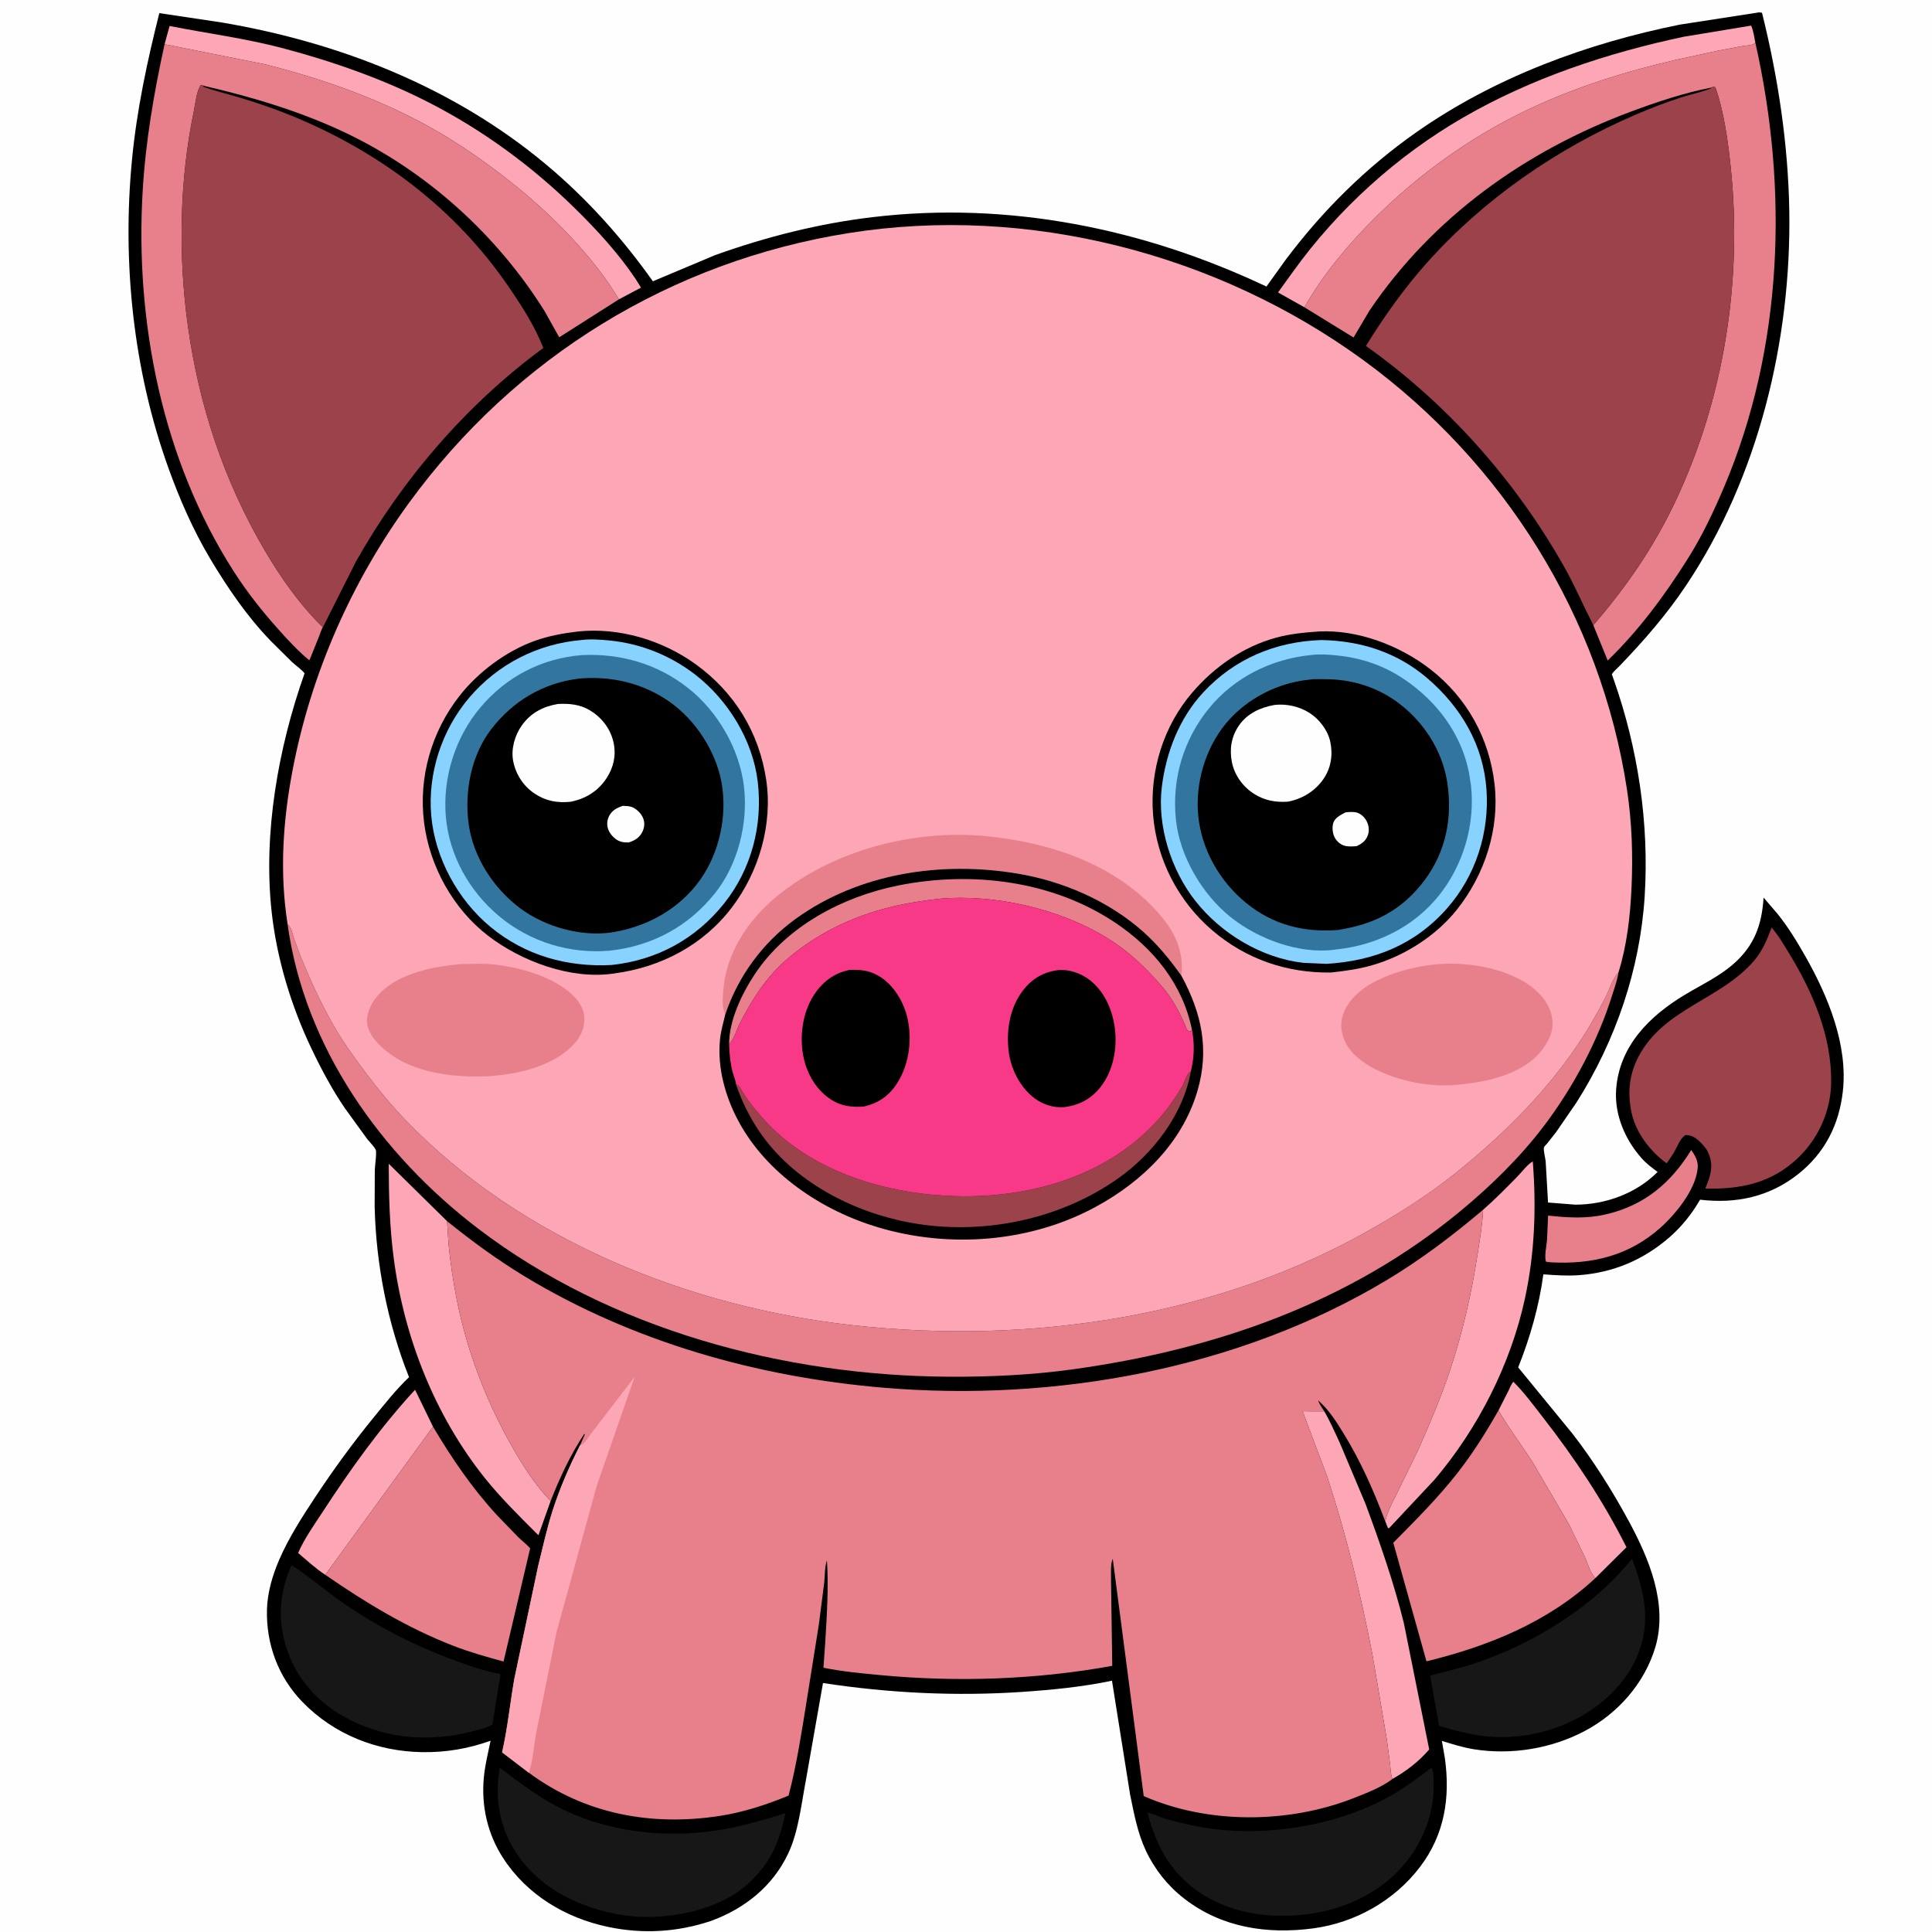
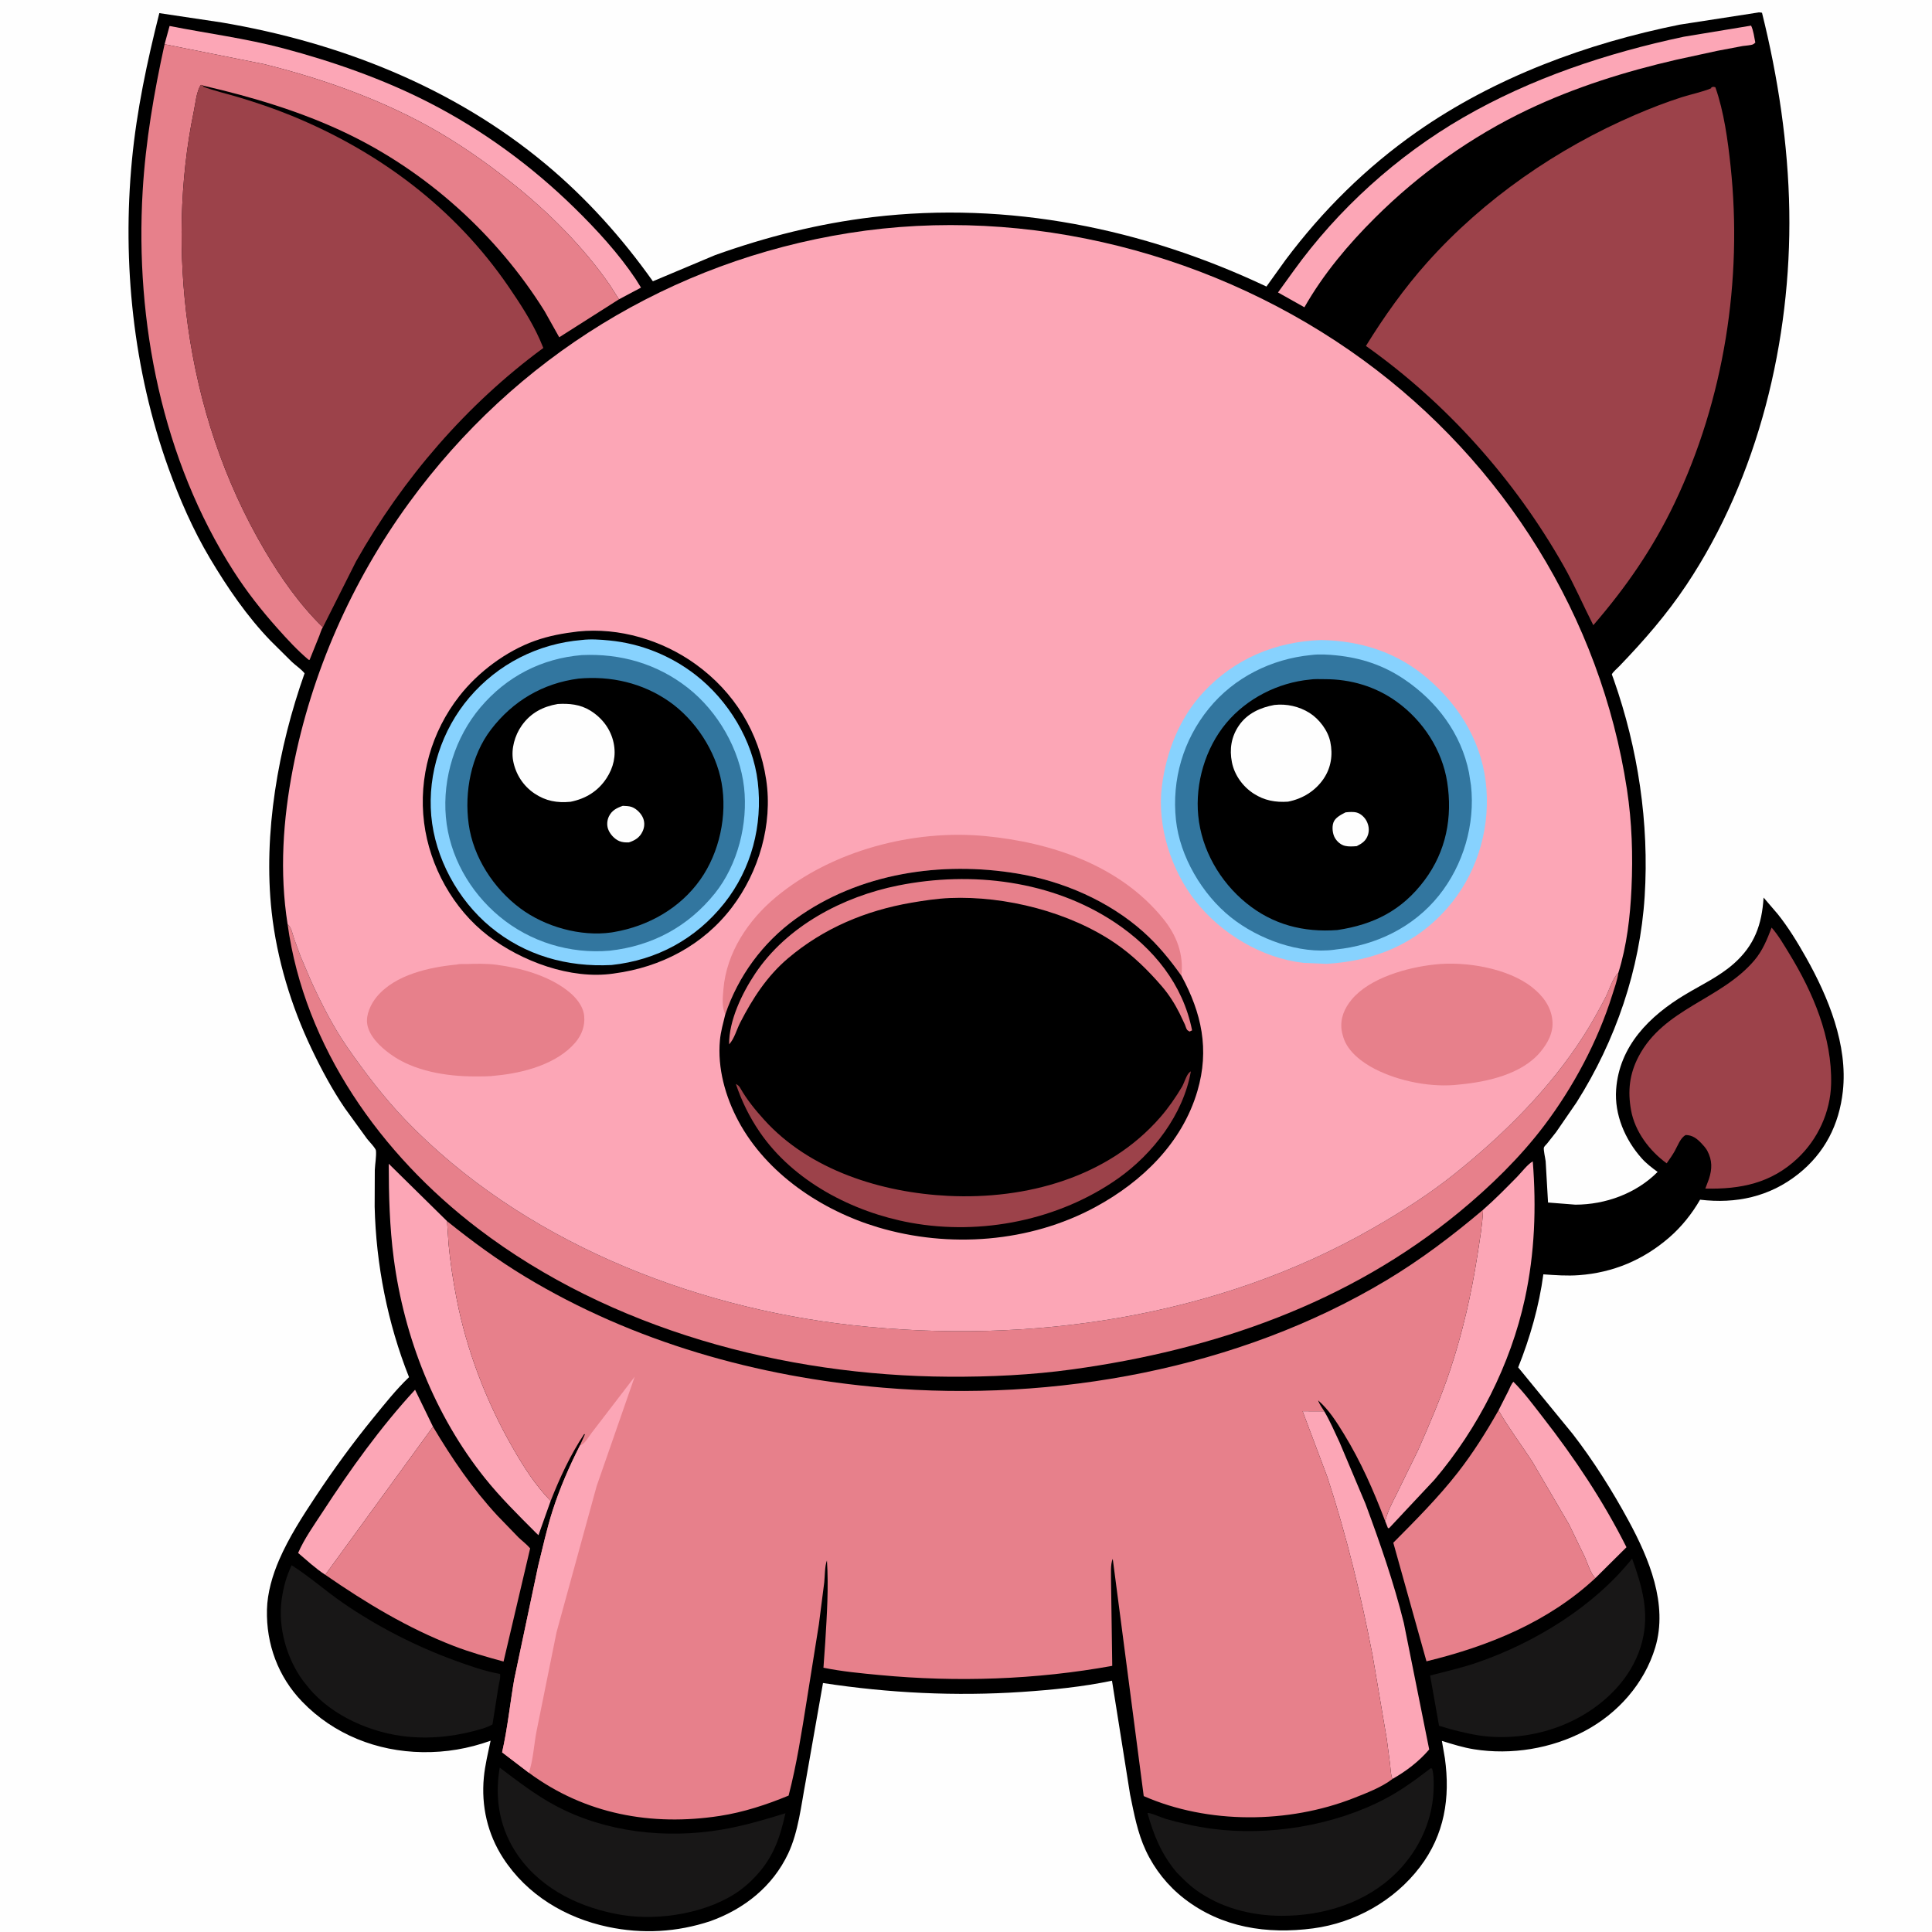
<svg xmlns="http://www.w3.org/2000/svg" version="1.1" style="display: block;" viewBox="0 0 2048 2048" width="1024" height="1024">
  <path transform="translate(0,0)" fill="rgb(254,254,254)" d="M -0 -0 L 2048 0 L 2048 2048 L -0 2048 L -0 -0 z" />
  <path transform="translate(0,0)" fill="rgb(0,0,0)" d="M 1862.89 13.39 C 1864.76 12.953 1865.93 13.117 1867.79 13.5 C 1884.8 81.698 1895.57 153.166 1896.72 223.498 C 1898.95 360.294 1864.08 505.539 1787.74 619.962 C 1766.65 651.573 1742.76 678.945 1716.5 706.249 C 1714.65 708.178 1709.54 712.574 1708.61 714.87 C 1708.6 714.907 1710.51 720.056 1710.61 720.33 C 1736.37 793.554 1748.31 872.619 1743.42 950.127 C 1738.54 1027.53 1712.67 1103.12 1671.21 1168.59 L 1649.54 1200.09 L 1640.16 1211.99 C 1639.25 1213.11 1637.04 1215.15 1636.63 1216.32 C 1635.88 1218.44 1638.17 1228.19 1638.46 1230.99 L 1640.99 1274.72 L 1669.97 1277 C 1701.97 1276.95 1734.43 1265.13 1757.15 1242.29 C 1751.09 1237.86 1745.23 1233.44 1740.22 1227.81 C 1722.64 1208.06 1711.25 1181.61 1713.17 1154.88 C 1716.48 1108.76 1748.54 1076.96 1786.29 1054.32 C 1803.81 1043.81 1822.48 1035.16 1837.92 1021.5 C 1859.87 1002.08 1867.63 980.174 1869.48 951.468 L 1884.4 968.881 C 1895.78 983.072 1905.51 999.094 1914.44 1014.92 C 1938.03 1056.76 1958.94 1107.7 1953.5 1156.76 C 1949.57 1192.23 1934.34 1222.24 1906.13 1244.61 C 1875.76 1268.69 1840.18 1276.28 1802.15 1271.72 C 1793.54 1286.67 1782.43 1300.57 1769.37 1311.86 C 1741.91 1335.62 1710.09 1349.02 1673.83 1351.73 C 1661.27 1352.68 1648.55 1351.74 1636.01 1350.85 C 1631.58 1384.31 1621.86 1418.2 1609.34 1449.49 L 1667.23 1520.18 C 1689.18 1548.57 1709.2 1580.42 1726.31 1611.96 C 1747.97 1651.89 1768.41 1700.55 1754.63 1746.38 C 1743.15 1784.56 1714.92 1816.39 1679.88 1834.94 C 1644.54 1853.65 1602.08 1860.59 1562.59 1854.32 C 1550.94 1852.47 1539.7 1848.9 1528.46 1845.43 L 1531.64 1863.86 C 1537.5 1905.78 1531.22 1944.97 1505.18 1979.15 C 1477.98 2014.86 1436.31 2038.29 1391.94 2044.17 C 1343.13 2050.64 1294.98 2043.35 1255.35 2012.64 C 1237.95 1999.16 1223.91 1981.58 1214.6 1961.63 C 1205.7 1942.58 1202.16 1922.54 1197.92 1902.15 L 1178.75 1781.61 C 1147.4 1788.2 1115.41 1791.33 1083.5 1793.49 C 1013.15 1798.25 942.076 1794.75 872.41 1784.07 L 853.932 1889.03 C 849.257 1913.71 846.314 1941.87 835.535 1964.76 C 819.054 1999.74 789.066 2023.48 753.244 2036.42 C 717.666 2048.24 681.091 2050.33 644.427 2042.57 C 599.432 2033.04 558.528 2008.64 533.237 1969.47 C 516.731 1943.91 510.049 1914.4 512.894 1884.18 C 514.116 1871.19 517.372 1858.01 520.051 1845.24 C 496.506 1853.66 472.677 1857.74 447.693 1857.35 C 399.601 1856.6 353.847 1838.62 320.254 1803.78 C 294.821 1777.4 282.114 1742.83 282.98 1706.36 C 283.406 1688.41 288.837 1669.85 295.935 1653.47 C 306.127 1629.96 320.413 1607.74 334.545 1586.42 C 353.733 1557.47 374.115 1529.48 396.086 1502.58 C 408.018 1487.97 419.912 1472.9 433.59 1459.87 C 410.929 1403.02 398.55 1340.23 397.15 1279 L 397.302 1240.36 C 397.581 1233.8 399.033 1226.22 398.555 1219.76 C 398.37 1217.27 391.188 1209.85 389.214 1207.36 L 365.555 1174.72 C 352.096 1154.96 340.531 1133.32 330.242 1111.73 C 308.731 1066.62 293.487 1016.61 287.987 966.871 C 278.757 883.391 294.99 792.433 322.853 713.753 C 319.396 709.341 313.679 705.638 309.5 701.729 L 286.979 679.409 C 261.941 653.53 241.034 622.855 222.655 592.002 C 204.691 561.844 190.314 528.913 178.459 495.916 C 141.326 392.57 129.388 278.78 139.886 169.612 C 144.981 116.619 155.911 65.449 168.896 13.917 L 234.911 23.799 C 359.764 44.93 480.359 92.259 578.268 173.86 C 621.756 210.105 659.386 252.085 692.082 298.177 L 758.068 270.425 C 812.348 251.031 867.692 237 925.001 230.179 C 1068.91 213.049 1212.28 242.155 1342.48 303.756 L 1362.78 275.484 C 1402 223.158 1448.19 177.418 1501.82 139.869 C 1584.62 81.903 1682.03 45.988 1780.66 26.109 L 1862.89 13.39 z" />
-   <path transform="translate(0,0)" fill="rgb(231,128,139)" d="M 1792.79 1219.06 C 1796.84 1224.95 1800.29 1230.56 1799.65 1238 C 1797.71 1260.76 1776.58 1286.7 1760.27 1301.29 C 1726.88 1331.14 1687.54 1340.58 1643.75 1338.09 L 1638.95 1337.5 C 1636.72 1333.24 1639.44 1319.87 1639.92 1314.58 L 1641.03 1288.58 C 1662.26 1290.77 1681.27 1292.17 1702.4 1287.25 C 1743.08 1277.8 1771.17 1254.11 1792.79 1219.06 z" />
  <path transform="translate(0,0)" fill="rgb(252,166,182)" d="M 344.806 1669.35 C 334.69 1662.86 325.198 1653.99 316.018 1646.21 C 322.508 1631.18 333.005 1616.51 341.938 1602.8 C 371.516 1557.39 403.233 1513.11 439.987 1473.2 L 458.998 1512.36 L 344.806 1669.35 z" />
  <path transform="translate(0,0)" fill="rgb(252,166,182)" d="M 1588.46 1495.08 L 1598.92 1474.5 C 1600.46 1471.41 1601.9 1467.22 1604.27 1464.74 C 1615.68 1476.16 1625.37 1489.38 1635.29 1502.11 C 1669.12 1545.53 1699.39 1590.88 1724.13 1640.13 L 1691.24 1672.78 C 1686.49 1669.24 1682.71 1656.5 1680.11 1650.76 L 1663.22 1615.9 L 1623.98 1548.88 C 1612.26 1530.97 1599.19 1513.59 1588.46 1495.08 z" />
  <path transform="translate(0,0)" fill="rgb(252,166,182)" d="M 174.468 46.885 L 179.764 27.542 C 220.151 35.512 260.282 40.641 300.266 51.227 C 352.552 65.07 405.654 83.661 453.898 108.275 C 511.148 137.483 563.48 175.766 609.333 220.733 C 632.578 243.529 655.691 268.684 673.841 295.797 L 679.498 304.879 L 656.135 317.283 L 646.344 301.969 C 618.359 261.654 581.575 224.924 543.273 194.377 C 515.009 171.836 484.652 150.613 452.937 133.22 C 399.042 103.665 338.739 82.472 279.119 67.79 L 174.468 46.885 z" />
  <path transform="translate(0,0)" fill="rgb(252,166,182)" d="M 1403.75 1496.01 C 1409.97 1506.61 1414.87 1517.95 1420.06 1529.07 L 1447.46 1594.04 C 1462.9 1635.74 1477.36 1677.1 1488.1 1720.32 L 1515.01 1854.49 C 1504.21 1867.21 1490.54 1877.56 1476.05 1885.79 C 1474.12 1881.19 1474.15 1875.42 1473.57 1870.5 L 1470.04 1843.44 L 1455.03 1755 C 1442.74 1691.15 1427.27 1627.3 1406.97 1565.5 L 1380.84 1495.99 L 1403.75 1496.01 z" />
  <path transform="translate(0,0)" fill="rgb(252,166,182)" d="M 1382.73 325.725 L 1354.74 310.01 L 1371.18 287.251 C 1418.31 221.781 1480.99 165.083 1550.82 124.71 C 1623.22 82.849 1703.29 56.288 1784.83 38.948 L 1856.23 27.157 C 1858.77 32.448 1859.53 39.39 1860.71 45.153 C 1859.97 45.738 1859.34 46.489 1858.5 46.909 C 1856.06 48.127 1850.21 48.288 1847.36 48.788 L 1820.47 53.872 L 1776.75 63.376 C 1723.05 75.77 1669.88 92.363 1619.99 116.044 C 1559.95 144.547 1504.73 183.937 1457.66 230.797 C 1428.96 259.371 1402.81 290.487 1382.73 325.725 z" />
  <path transform="translate(0,0)" fill="rgb(252,166,182)" d="M 1572.12 1282.42 C 1584.75 1271.43 1596.45 1259.41 1608.2 1247.5 C 1612.74 1242.9 1619.31 1234.12 1624.81 1231.11 C 1628.67 1279.98 1626.89 1328.52 1616.47 1376.57 C 1601.36 1446.25 1566.68 1514.36 1520.49 1568.69 L 1472.5 1619.91 L 1471.28 1619.85 L 1468.17 1611.97 L 1468.69 1611.52 C 1471.19 1601.43 1476.19 1592.22 1480.84 1583 L 1503.36 1536.95 C 1515.62 1509.12 1527.67 1480.96 1537.27 1452.09 C 1550.36 1412.72 1559.83 1371.34 1566.15 1330.35 C 1568.61 1314.41 1571.43 1298.55 1572.12 1282.42 z" />
  <path transform="translate(0,0)" fill="rgb(252,166,182)" d="M 583.707 1591.07 L 570.789 1627.38 L 568.061 1624.78 C 549.447 1606.12 530.421 1587.39 513.945 1566.78 C 460.906 1500.45 428.409 1417.78 417.388 1333.99 C 412.985 1300.53 412.127 1267.35 412.076 1233.63 L 473.895 1294.47 L 475.537 1319.05 C 477.293 1338.12 480.264 1357.34 483.911 1376.14 C 494.69 1431.68 515.491 1485.85 543.621 1534.88 C 555.334 1555.3 567.269 1574.15 583.707 1591.07 z" />
  <path transform="translate(0,0)" fill="rgb(24,23,23)" d="M 1730.1 1652.19 C 1740.54 1680.98 1748.6 1708.78 1740.91 1739.52 C 1732.38 1773.66 1707.75 1800.66 1677.83 1818.23 C 1648.1 1835.7 1612.23 1843.66 1577.87 1840.83 C 1564.39 1839.71 1551.26 1836.54 1538.22 1833.16 L 1525.44 1829.41 L 1515.98 1776.11 C 1532.89 1771.78 1549.99 1767.86 1566.5 1762.15 C 1627.41 1741.07 1689.54 1702.94 1730.1 1652.19 z" />
  <path transform="translate(0,0)" fill="rgb(24,23,23)" d="M 309.103 1659.22 C 327.751 1670.92 344.82 1686.2 363.052 1698.8 C 399.838 1724.2 440.702 1745.1 482.687 1760.39 C 498.055 1765.99 513.896 1771.57 530.031 1774.47 C 530.878 1777.87 528.969 1784.31 528.387 1787.9 L 522.055 1827.94 C 519.15 1829.78 515.819 1830.86 512.622 1832.07 C 486.545 1840.07 460.04 1843.54 432.763 1841.02 C 394.561 1837.49 352.064 1819.26 327.31 1789.24 L 321.5 1782.03 C 303.843 1758.25 294.364 1724.74 298.62 1695.26 C 300.513 1682.15 303.526 1671.23 309.103 1659.22 z" />
  <path transform="translate(0,0)" fill="rgb(24,23,23)" d="M 1516.49 1874.5 L 1518.01 1874.69 C 1519.79 1880.18 1519.77 1886.77 1519.78 1892.5 C 1519.84 1927.46 1505.14 1960.2 1480.6 1984.84 C 1448.47 2017.09 1402.93 2031 1358.24 2030.84 C 1325.94 2030.73 1293.43 2022.24 1267.17 2003 C 1259.81 1997.6 1253.53 1991.16 1247.16 1984.66 C 1231.08 1965.37 1223.05 1945.64 1216.37 1921.87 C 1219 1921.19 1231.91 1926.99 1235.43 1928 C 1251.41 1932.57 1268.08 1936.35 1284.56 1938.54 C 1344.97 1946.57 1414.03 1935.32 1468.14 1906.9 C 1485.52 1897.77 1500.96 1886.39 1516.49 1874.5 z" />
  <path transform="translate(0,0)" fill="rgb(24,23,23)" d="M 529.719 1873.77 C 549.201 1888.35 567.677 1902.85 589.269 1914.32 C 642.291 1942.47 706.036 1949.35 764.744 1939.53 C 787.711 1935.68 810.358 1928.97 832.592 1922.12 C 827.398 1945.56 821.017 1965.47 805.269 1984.15 C 798.996 1991.54 792.451 1997.9 784.593 2003.66 C 751.601 2027.82 699.16 2036.45 659.406 2029.97 C 616.898 2023.05 575.338 2003.76 549.758 1967.83 C 529.835 1939.84 523.971 1907.35 529.719 1873.77 z" />
  <path transform="translate(0,0)" fill="rgb(231,128,139)" d="M 458.998 1512.36 C 479.101 1546.14 500.447 1577.57 527.172 1606.52 L 549.5 1629.6 C 553.54 1633.53 558.419 1637.05 561.977 1641.35 L 533.784 1761.29 C 516.087 1756.47 498.209 1751.44 481.085 1744.82 C 432.171 1725.92 387.824 1699.1 344.806 1669.35 L 458.998 1512.36 z" />
  <path transform="translate(0,0)" fill="rgb(231,128,139)" d="M 1691.24 1672.78 C 1641.13 1719.46 1577.69 1745.11 1512.12 1761.07 L 1476.95 1635.36 C 1500.34 1611.83 1524.88 1587.16 1545.28 1561.02 C 1561.54 1540.18 1575.43 1518.05 1588.46 1495.08 C 1599.19 1513.59 1612.26 1530.97 1623.98 1548.88 L 1663.22 1615.9 L 1680.11 1650.76 C 1682.71 1656.5 1686.49 1669.24 1691.24 1672.78 z" />
  <path transform="translate(0,0)" fill="rgb(156,66,74)" d="M 1878 983.298 C 1885.25 991.601 1890.83 1001.29 1896.56 1010.66 C 1921.93 1052.12 1942.3 1099.79 1941.05 1149.15 C 1940.3 1178.78 1927.08 1207.52 1905.56 1227.82 C 1877.49 1254.31 1844.98 1260.82 1807.72 1259.94 L 1811.55 1249.78 C 1815 1239.12 1815.16 1230.13 1809.89 1220.06 L 1809.36 1219.07 C 1807.69 1216.44 1805.7 1214.19 1803.56 1211.94 C 1798.76 1206.86 1794.14 1203.35 1787 1203.14 C 1781.39 1205.93 1778.41 1214.6 1775.41 1219.94 C 1772.84 1224.53 1769.75 1228.84 1766.75 1233.16 C 1748.49 1219.95 1733.04 1199.42 1728.98 1176.87 C 1725.31 1156.5 1727.29 1138.45 1736.95 1120 C 1763.77 1068.77 1823.99 1059.95 1859.6 1018.13 C 1868.46 1007.72 1873.15 995.903 1878 983.298 z" />
-   <path transform="translate(0,0)" fill="rgb(231,128,139)" d="M 1860.71 45.153 C 1895.83 200.227 1890.27 368.346 1827.76 515.858 C 1816.64 542.083 1804.47 567.921 1789.27 592.051 C 1764.67 631.113 1737.48 667.958 1704.22 700.185 L 1688.98 662.722 C 1723.75 622.423 1752.19 581.366 1775.19 533.159 C 1827.6 423.293 1847.36 296.927 1834.51 176.227 C 1831.63 149.123 1827.47 118.244 1818.36 92.5 C 1815.98 91.837 1816.06 91.814 1813.83 92.882 C 1785.2 98.435 1756.24 108.118 1728.92 118.287 C 1617.22 159.862 1518.67 230.053 1451.54 329.528 L 1434.81 357.759 L 1382.73 325.725 C 1402.81 290.487 1428.96 259.371 1457.66 230.797 C 1504.73 183.937 1559.95 144.547 1619.99 116.044 C 1669.88 92.363 1723.05 75.77 1776.75 63.376 L 1820.47 53.872 L 1847.36 48.788 C 1850.21 48.288 1856.06 48.127 1858.5 46.909 C 1859.34 46.489 1859.97 45.738 1860.71 45.153 z" />
  <path transform="translate(0,0)" fill="rgb(231,128,139)" d="M 174.468 46.885 L 279.119 67.79 C 338.739 82.472 399.042 103.665 452.937 133.22 C 484.652 150.613 515.009 171.836 543.273 194.377 C 581.575 224.924 618.359 261.654 646.344 301.969 L 656.135 317.283 L 592.808 357.531 L 577.194 329.696 C 526.8 248.981 452.181 181.594 366.221 140.734 C 318.478 118.04 267.443 102.82 216.042 90.948 L 213 89.964 C 208.379 96.082 207.039 110.413 205.436 118.099 C 190.2 191.147 188.871 270.937 199.074 344.751 C 210.729 429.063 237.272 509.744 280.5 583.2 C 297.604 612.265 317.968 641.422 342.291 664.933 C 340.693 666.978 339.576 671.31 338.512 673.887 L 328.181 699.521 L 327.105 699.386 C 315.258 689.422 304.719 677.93 294.422 666.397 C 277.213 647.123 261.525 627.178 247.587 605.406 C 172.094 487.476 143.028 341.247 151.229 202.509 C 154.335 149.944 163.19 98.249 174.468 46.885 z" />
  <path transform="translate(0,0)" fill="rgb(231,128,139)" d="M 304.85 979.62 L 306.143 980.981 C 309.189 984.417 310.283 990.705 311.747 995.018 L 318.676 1013.89 L 329.816 1040.06 C 340.713 1063.86 353.042 1088.29 367.968 1109.84 C 386.525 1136.63 407.308 1163.88 429.912 1187.35 C 552.242 1314.34 730.486 1385.56 903.654 1404.77 C 1091.19 1425.57 1290.29 1396.66 1455.26 1301.96 C 1485.78 1284.44 1514.73 1266.1 1542.25 1244.06 C 1594.28 1202.4 1642.57 1154.44 1678.67 1098.04 C 1687.02 1085 1694.44 1071.39 1701.67 1057.71 C 1705.79 1049.91 1709.19 1036.99 1715.54 1031.19 C 1714.48 1038.98 1711.43 1047.16 1709.08 1054.67 C 1693.75 1103.67 1667.79 1152.3 1636.89 1193.19 C 1611.42 1226.89 1579.6 1257.87 1547.08 1284.65 C 1429.32 1381.62 1286.81 1430.89 1137.12 1451.56 C 1093.74 1457.56 1049.54 1459.63 1005.78 1459.38 C 831.028 1458.4 647.382 1409.47 506.908 1302.44 C 404.063 1224.07 322.688 1109.97 304.85 979.62 z" />
  <path transform="translate(0,0)" fill="rgb(156,66,74)" d="M 1813.83 92.882 C 1816.06 91.814 1815.98 91.837 1818.36 92.5 C 1827.47 118.244 1831.63 149.123 1834.51 176.227 C 1847.36 296.927 1827.6 423.293 1775.19 533.159 C 1752.19 581.366 1723.75 622.423 1688.98 662.722 C 1678.23 641.685 1669.01 620.008 1657.31 599.42 C 1605.47 508.136 1533.62 427.44 1447.94 366.722 C 1467.25 335.501 1488.5 305.503 1512.98 278.118 C 1573.17 210.803 1650.65 157.332 1733.49 121.702 C 1749.38 114.865 1766.16 108.341 1782.65 103.073 C 1792.94 99.789 1804.06 97.67 1814 93.546 L 1813.83 92.882 z" />
  <path transform="translate(0,0)" fill="rgb(156,66,74)" d="M 342.291 664.933 C 317.968 641.422 297.604 612.265 280.5 583.2 C 237.272 509.744 210.729 429.063 199.074 344.751 C 188.871 270.937 190.2 191.147 205.436 118.099 C 207.039 110.413 208.379 96.082 213 89.964 L 216.042 90.948 L 215 91.736 C 227.083 96.369 240.143 99.254 252.548 102.968 C 271.533 108.652 290.749 115.152 309.107 122.68 C 402.043 160.786 482.114 220.567 539.18 303.973 C 551.105 321.402 563.375 340.218 572.002 359.5 L 575.96 368.854 C 494.796 428.524 426.782 507.46 377.411 595.125 L 342.291 664.933 z" />
  <path transform="translate(0,0)" fill="rgb(231,128,139)" d="M 473.895 1294.47 C 500.489 1315.87 527.531 1335.72 556.778 1353.39 C 671.342 1422.62 803.472 1459.77 936.288 1471.01 C 1117.8 1486.36 1312.58 1451.42 1469.89 1357.02 C 1506.43 1335.09 1539.62 1309.88 1572.12 1282.42 C 1571.43 1298.55 1568.61 1314.41 1566.15 1330.35 C 1559.83 1371.34 1550.36 1412.72 1537.27 1452.09 C 1527.67 1480.96 1515.62 1509.12 1503.36 1536.95 L 1480.84 1583 C 1476.19 1592.22 1471.19 1601.43 1468.69 1611.52 L 1468.17 1611.97 C 1456.02 1579.94 1442.53 1549.33 1424.62 1520.07 C 1416.81 1507.3 1408.63 1494.37 1397.31 1484.44 C 1398.5 1488.49 1401.54 1492.4 1403.75 1496.01 L 1380.84 1495.99 L 1406.97 1565.5 C 1427.27 1627.3 1442.74 1691.15 1455.03 1755 L 1470.04 1843.44 L 1473.57 1870.5 C 1474.15 1875.42 1474.12 1881.19 1476.05 1885.79 C 1464.91 1894.47 1448.13 1900.9 1434.99 1906.06 C 1365.88 1933.19 1280.7 1933.88 1212.4 1903.93 L 1179.57 1652.5 C 1176.85 1658.12 1177.88 1669.68 1177.75 1676.13 L 1179.03 1765.86 C 1098.27 1780.59 1014.03 1783.36 932.313 1775.6 C 912.525 1773.72 892.368 1771.86 872.896 1767.85 L 874.816 1740.52 C 876.547 1711.9 878.457 1682.77 876.596 1654.12 C 874.163 1660.29 874.483 1670.65 873.718 1677.54 L 868.033 1722 L 855.156 1802.71 C 849.743 1836.43 844.554 1870.32 835.957 1903.4 C 812.78 1913.03 787.932 1921.12 763.061 1924.94 C 690.518 1936.08 620.178 1923.15 560.607 1879.19 L 532.253 1857.56 C 538.036 1832.18 540.678 1805.76 545.116 1780.08 L 570.47 1659.98 C 575.362 1640.43 579.638 1620.5 585.796 1601.31 C 593.477 1577.38 603.378 1554.66 614.739 1532.28 L 620.034 1520.5 L 619.279 1520.12 C 604.692 1542.05 593.35 1566.59 583.707 1591.07 C 567.269 1574.15 555.334 1555.3 543.621 1534.88 C 515.491 1485.85 494.69 1431.68 483.911 1376.14 C 480.264 1357.34 477.293 1338.12 475.537 1319.05 L 473.895 1294.47 z" />
  <path transform="translate(0,0)" fill="rgb(252,166,182)" d="M 614.739 1532.28 L 616.391 1531.53 C 620.705 1529.38 624.304 1522.53 627.276 1518.74 L 672.808 1459.37 L 632.446 1575.42 L 589.958 1730.2 L 568.537 1836.23 C 565.982 1850.03 565.143 1865.95 560.607 1879.19 L 532.253 1857.56 C 538.036 1832.18 540.678 1805.76 545.116 1780.08 L 570.47 1659.98 C 575.362 1640.43 579.638 1620.5 585.796 1601.31 C 593.477 1577.38 603.378 1554.66 614.739 1532.28 z" />
  <path transform="translate(0,0)" fill="rgb(252,166,182)" d="M 304.85 979.62 C 296.163 924.477 299.966 869.027 310.539 814.395 C 330.108 713.274 372.908 616.287 433.561 533.052 C 545.974 378.786 711.259 276.988 900 247.016 C 1089.83 216.871 1290.82 269.002 1445.5 381.985 C 1594.14 490.558 1696.85 654.228 1724.64 836.758 C 1729.95 871.627 1731.07 906.647 1729.44 941.847 C 1728.05 971.785 1724.54 1002.52 1715.54 1031.19 C 1709.19 1036.99 1705.79 1049.91 1701.67 1057.71 C 1694.44 1071.39 1687.02 1085 1678.67 1098.04 C 1642.57 1154.44 1594.28 1202.4 1542.25 1244.06 C 1514.73 1266.1 1485.78 1284.44 1455.26 1301.96 C 1290.29 1396.66 1091.19 1425.57 903.654 1404.77 C 730.486 1385.56 552.242 1314.34 429.912 1187.35 C 407.308 1163.88 386.525 1136.63 367.968 1109.84 C 353.042 1088.29 340.713 1063.86 329.816 1040.06 L 318.676 1013.89 L 311.747 995.018 C 310.283 990.705 309.189 984.417 306.143 980.981 L 304.85 979.62 z" />
  <path transform="translate(0,0)" fill="rgb(231,128,139)" d="M 768.835 1075.26 C 764.875 1067.43 766.175 1056.81 766.891 1048.33 C 770.154 1009.72 793.16 975.398 822.435 951.023 C 881.845 901.555 968.18 878.961 1044.53 886.291 C 1114.92 893.048 1187.25 917.407 1233.04 973.908 C 1247.44 991.673 1254.84 1011.43 1252.36 1034.37 C 1240.31 1017.36 1227.56 1001.71 1211.98 987.795 C 1175.3 955.049 1126.76 934.065 1078.5 926.015 C 997.906 912.572 910.438 925.403 843.187 974.185 C 808.41 999.412 782.577 1034.67 768.835 1075.26 z" />
  <path transform="translate(0,0)" fill="rgb(231,128,139)" d="M 484.692 1022.42 C 486.874 1021.61 491.516 1022.03 493.937 1021.94 C 504.488 1021.58 515.66 1021.31 526.136 1022.67 C 551.783 1026.01 580.444 1033.88 601.273 1049.88 C 609.791 1056.42 618.128 1065.8 619.252 1076.91 C 620.309 1087.37 616.65 1097.16 609.922 1105.07 C 590.398 1128.02 554.637 1137.48 525.766 1140.15 C 518.182 1141.22 510.505 1141.04 502.863 1141.04 C 473.367 1141.05 438.807 1135.46 414.373 1117.8 L 413 1116.79 C 403.026 1109.58 391.22 1098.22 389.261 1085.5 C 387.74 1075.62 393.086 1064.26 399.252 1056.77 C 418.767 1033.06 455.55 1025.15 484.692 1022.42 z" />
  <path transform="translate(0,0)" fill="rgb(231,128,139)" d="M 1520.8 1022.42 C 1552.86 1018.74 1598.2 1026.08 1624.08 1046.53 C 1635.41 1055.49 1644.14 1066.85 1645.6 1081.6 C 1646.87 1094.44 1640.85 1105.48 1632.92 1115.06 C 1613.3 1138.73 1576.47 1146.89 1547.24 1149.61 C 1518.21 1153.25 1482.94 1146.39 1457 1132.95 C 1443.66 1126.03 1428.61 1114.71 1424.03 1099.67 L 1423.62 1098.27 C 1422.95 1096.01 1422.38 1093.86 1422.09 1091.5 C 1420.63 1079.35 1425.14 1068.85 1432.81 1059.59 C 1451.97 1036.46 1492.1 1025.44 1520.8 1022.42 z" />
-   <path transform="translate(0,0)" fill="rgb(0,0,0)" d="M 1397.77 669.414 C 1439.35 667.169 1484.11 684.398 1516.53 709.677 C 1555.13 739.779 1578.74 782.701 1584.29 831.216 C 1589.73 878.695 1573.89 927.226 1544.34 964.301 C 1522.08 992.233 1488.71 1013.33 1454.56 1023.19 C 1440.14 1027.35 1425.83 1029.27 1410.95 1030.9 C 1364 1031.58 1320.71 1016.76 1284.9 986.078 C 1248.93 955.268 1226.02 910.835 1222.3 863.621 C 1218.64 817.042 1233.35 769.547 1263.97 734 C 1287.44 706.743 1317.86 685.449 1352.78 675.938 C 1367.57 671.91 1382.54 670.473 1397.77 669.414 z" />
  <path transform="translate(0,0)" fill="rgb(135,210,254)" d="M 1400.58 678.473 C 1442.45 679.18 1481.19 691.543 1513.28 719.16 C 1548.83 749.759 1572.41 789.602 1575.74 837.112 C 1578.92 882.608 1564.27 928.387 1534.07 962.735 C 1500.05 1001.42 1456.72 1018.66 1406.25 1021.72 L 1381.64 1020.66 C 1337.35 1015.62 1294.49 989.733 1267.15 955.027 C 1241.48 922.433 1226.44 875.537 1231.6 833.986 C 1236.15 797.359 1250.06 761.459 1275.43 734.049 C 1308.54 698.289 1352.29 680.04 1400.58 678.473 z" />
  <path transform="translate(0,0)" fill="rgb(50,118,159)" d="M 1389.57 694.398 C 1398.06 693.231 1408.24 693.848 1416.73 694.726 C 1443.05 697.45 1466.42 705.161 1488.46 720.029 C 1523.18 743.46 1548.95 777.671 1557.18 819 L 1559.3 832.519 C 1563.9 873.797 1551.2 917.077 1525.16 949.463 C 1498.21 982.994 1458.51 1002.14 1416.24 1006.47 L 1414.65 1006.71 C 1377.37 1011.74 1333.52 995.324 1304.8 972.407 C 1274.5 948.232 1250.65 907.948 1246.55 869.139 C 1242.03 826.355 1254.25 784.487 1281.42 751.072 C 1308.18 718.152 1347.69 698.538 1389.57 694.398 z" />
  <path transform="translate(0,0)" fill="rgb(0,0,0)" d="M 1388.44 720.394 C 1393.42 719.577 1399.13 719.958 1404.19 719.95 C 1431.82 719.908 1458.17 727.646 1480.67 743.897 C 1508.4 763.931 1528.75 794.936 1534.07 828.984 C 1539.91 866.283 1533.01 902.338 1510.14 933 C 1486.29 964.971 1456.38 980.075 1417.67 985.882 C 1381.78 988.564 1349.13 980.161 1321.01 957.216 C 1293.07 934.419 1273.71 900.8 1270.19 864.686 C 1266.85 830.368 1277.62 793.182 1299.82 766.561 C 1321.63 740.406 1354.67 723.652 1388.44 720.394 z" />
  <path transform="translate(0,0)" fill="rgb(254,254,254)" d="M 1426.32 861.147 C 1430 860.71 1434.81 860.365 1438.39 861.398 C 1442.55 862.599 1446.5 866.319 1448.5 870.088 C 1450.97 874.744 1451.73 879.956 1450.1 885 C 1448.08 891.246 1443.84 894.149 1438.17 896.944 C 1434.26 897.275 1429.64 897.575 1425.82 896.669 C 1421.25 895.588 1417.36 892.156 1415.04 888.165 C 1412.49 883.795 1411.79 876.565 1413.5 871.831 C 1415.38 866.644 1421.75 863.499 1426.32 861.147 z" />
  <path transform="translate(0,0)" fill="rgb(254,254,254)" d="M 1350.95 747.27 C 1363.8 745.812 1377.22 748.818 1388.16 755.724 C 1398.42 762.191 1407.69 774.372 1410.17 786.395 C 1413.04 800.25 1411.01 813.894 1402.97 825.669 C 1394.14 838.604 1380.46 846.908 1365.24 849.805 C 1351.98 850.699 1340.28 848.562 1329.04 841.322 C 1317.45 833.86 1308.58 821.634 1305.88 808.008 C 1303.14 794.152 1305.21 780.966 1313.26 769.176 C 1322.08 756.254 1336.08 749.972 1350.95 747.27 z" />
  <path transform="translate(0,0)" fill="rgb(0,0,0)" d="M 612.775 669.405 C 656.353 664.886 701.921 678.551 737.245 703.977 C 778.5 733.671 804.646 776.273 812.192 826.58 C 819.272 873.781 804.502 924.183 775.873 961.852 C 745.416 1001.93 700.573 1025.35 651.151 1031.88 L 650.061 1032.05 C 604.946 1038.55 552.736 1019.06 517.435 991.963 C 480.338 963.49 455.429 918.282 449.571 872.16 C 443.465 824.084 457.267 775.682 487.108 737.641 C 506.978 712.31 536.539 690.21 566.895 679.333 C 581.822 673.984 597.089 671.253 612.775 669.405 z" />
  <path transform="translate(0,0)" fill="rgb(135,210,254)" d="M 616.775 678.405 C 626.229 677.224 636.554 678.006 646 678.924 C 679.275 682.157 710.977 694.904 737.353 715.43 C 772.011 742.402 798.11 784.87 803.271 828.881 C 808.648 874.728 796.657 921.143 767.745 957.5 C 737.568 995.446 696.318 1017.79 648.25 1022.96 C 601.213 1025.36 556.575 1012.93 519.852 982.52 C 485.389 953.981 461.102 909.493 457.147 864.747 C 453.188 819.965 468.263 773.803 497.363 739.59 C 527.756 703.858 570.194 682.3 616.775 678.405 z" />
  <path transform="translate(0,0)" fill="rgb(50,118,159)" d="M 616.74 694.423 C 657.798 692.515 696.332 703.526 728.917 728.978 C 760.824 753.901 784.185 794.232 788.73 834.594 C 793.041 872.878 782.186 916.596 757.859 946.936 C 729.398 982.434 691.251 1002.79 646.24 1007.77 C 604.112 1011.37 562.101 998.603 529.5 971.54 C 497.88 945.291 476.257 907.219 472.635 866.011 C 469.007 824.744 482.482 781.535 509.293 749.863 C 537.044 717.082 574.156 697.96 616.74 694.423 z" />
  <path transform="translate(0,0)" fill="rgb(0,0,0)" d="M 613.197 719.37 L 613.317 719.346 C 647.457 716.27 680.908 723.864 709.255 743.573 C 737.056 762.901 758.857 796.17 764.884 829.664 C 771.115 864.296 762.726 903.642 742.331 932.456 C 720.804 962.87 687.146 981.773 650.854 987.999 L 648.104 988.454 C 615.35 993.066 577.697 982.435 551.369 962.773 C 523.255 941.776 501.66 908.719 496.833 873.656 C 492.13 839.487 499.272 801.034 520.523 773.265 C 543.701 742.978 575.49 724.301 613.197 719.37 z" />
  <path transform="translate(0,0)" fill="rgb(254,254,254)" d="M 660.227 854.215 C 663.313 854.399 666.898 854.389 669.805 855.481 C 674.901 857.395 679.971 862.563 681.862 867.622 C 683.592 872.253 683.188 877.08 681.083 881.5 C 678.047 887.875 673.127 890.852 666.631 893.002 C 663.152 893.091 659.766 892.963 656.5 891.597 C 651.363 889.449 646.52 884.158 644.641 878.926 C 643.075 874.563 643.503 869.4 645.543 865.287 C 648.675 858.971 653.841 856.414 660.227 854.215 z" />
  <path transform="translate(0,0)" fill="rgb(254,254,254)" d="M 591.253 746.255 C 603.373 745.555 615.045 746.673 625.585 753.146 C 638.236 760.916 647.41 772.844 650.479 787.558 C 653.282 800.994 650.349 813.67 642.898 825.014 C 633.823 838.832 620.761 846.74 604.773 849.924 C 590.527 851.283 578.528 849.174 566.522 841.098 C 554.536 833.036 546.484 820.423 543.91 806.271 C 541.636 793.768 545.749 779.499 552.987 769.216 C 562.459 755.759 575.365 749.017 591.253 746.255 z" />
  <path transform="translate(0,0)" fill="rgb(0,0,0)" d="M 768.835 1075.26 C 782.577 1034.67 808.41 999.412 843.187 974.185 C 910.438 925.403 997.906 912.572 1078.5 926.015 C 1126.76 934.065 1175.3 955.049 1211.98 987.795 C 1227.56 1001.71 1240.31 1017.36 1252.36 1034.37 C 1273.81 1073.88 1282.21 1112.55 1269.31 1156.54 C 1253.14 1211.63 1210.62 1252.67 1161.28 1279.43 C 1091.7 1317.16 1006.07 1323.52 930.623 1300.97 C 871.101 1283.18 812.63 1244.18 782.707 1188.31 C 768.858 1162.46 760.424 1132.16 763.159 1102.69 C 764.034 1093.27 766.651 1084.41 768.835 1075.26 z" />
  <path transform="translate(0,0)" fill="rgb(231,128,139)" d="M 772.905 1107.05 C 772.632 1081.82 786.629 1052.91 800.385 1032.27 C 834.182 981.565 893.608 950.39 952.182 938.651 C 1029.89 923.077 1115.29 933.385 1182.06 977.983 C 1222.82 1005.21 1253.98 1043.45 1263.66 1092.21 L 1261 1093.51 C 1260.14 1092.9 1259.11 1092.49 1258.42 1091.69 C 1257.46 1090.58 1256.66 1087.47 1256.02 1086.01 L 1250.25 1073.87 C 1245.3 1063.95 1238.86 1053.92 1231.62 1045.52 C 1217.18 1028.74 1201.05 1012.86 1182.77 1000.28 C 1134.12 966.785 1065.83 949.525 1007 951.947 C 993.583 952.499 979.397 954.629 966.16 956.904 C 917.658 965.237 873.017 983.914 835.292 1015.88 C 813.104 1034.68 797.753 1058.46 784.593 1084.12 C 780.825 1091.47 778.555 1100.93 772.905 1107.05 z" />
  <path transform="translate(0,0)" fill="rgb(156,66,74)" d="M 780.051 1149.02 C 782.523 1150.4 783.549 1151.3 784.954 1153.78 C 791.772 1165.8 800.732 1176.69 809.967 1186.93 C 858.437 1240.65 934.671 1264.23 1005.15 1267.68 C 1087.55 1271.7 1174.27 1248.33 1229.92 1184.36 C 1238.53 1174.47 1246.34 1163.23 1253 1151.96 C 1255.28 1148.1 1257.75 1139.18 1261.04 1136.62 L 1262.35 1135.69 C 1254.44 1181.26 1222.15 1223.2 1185.04 1249.33 C 1122.54 1293.32 1040.44 1309.88 965.276 1296.15 C 903.911 1284.94 840.912 1252.22 805.209 1199.83 C 794.306 1183.84 786.241 1167.35 780.051 1149.02 z" />
-   <path transform="translate(0,0)" fill="rgb(247,57,135)" d="M 772.905 1107.05 C 778.555 1100.93 780.825 1091.47 784.593 1084.12 C 797.753 1058.46 813.104 1034.68 835.292 1015.88 C 873.017 983.914 917.658 965.237 966.16 956.904 C 979.397 954.629 993.583 952.499 1007 951.947 C 1065.83 949.525 1134.12 966.785 1182.77 1000.28 C 1201.05 1012.86 1217.18 1028.74 1231.62 1045.52 C 1238.86 1053.92 1245.3 1063.95 1250.25 1073.87 L 1256.02 1086.01 C 1256.66 1087.47 1257.46 1090.58 1258.42 1091.69 C 1259.11 1092.49 1260.14 1092.9 1261 1093.51 L 1263.66 1092.21 C 1266.39 1107.14 1265.99 1120.95 1262.35 1135.69 L 1261.04 1136.62 C 1257.75 1139.18 1255.28 1148.1 1253 1151.96 C 1246.34 1163.23 1238.53 1174.47 1229.92 1184.36 C 1174.27 1248.33 1087.55 1271.7 1005.15 1267.68 C 934.671 1264.23 858.437 1240.65 809.967 1186.93 C 800.732 1176.69 791.772 1165.8 784.954 1153.78 C 783.549 1151.3 782.523 1150.4 780.051 1149.02 C 780.463 1147.19 777.297 1139.19 776.689 1136.86 C 774.168 1127.19 773.112 1117.02 772.905 1107.05 z" />
  <path transform="translate(0,0)" fill="rgb(0,0,0)" d="M 1121.82 1028.33 C 1133.42 1027.34 1145.73 1031.66 1154.89 1038.68 C 1170.97 1051.01 1179.47 1070.95 1181.86 1090.62 C 1184.43 1111.76 1179.98 1135.39 1166.55 1152.37 C 1156.48 1165.1 1143.54 1171.83 1127.53 1173.67 C 1116.74 1174.36 1105.99 1170.98 1097.28 1164.67 C 1082.02 1153.62 1071.97 1134.27 1069.42 1115.77 C 1066.34 1093.33 1070.21 1068.35 1084.29 1050.03 C 1094.01 1037.37 1105.96 1030.44 1121.82 1028.33 z" />
  <path transform="translate(0,0)" fill="rgb(0,0,0)" d="M 900.221 1028.18 C 911.783 1027.64 921.45 1028.58 931.64 1034.62 C 947.031 1043.73 957.69 1061.42 961.749 1078.5 C 967.107 1101.04 964.017 1127.19 951.755 1147.02 C 943.04 1161.12 932.004 1169.14 915.9 1172.95 C 903.381 1173.93 892.251 1172.72 881.435 1165.93 C 865.921 1156.19 855.901 1139.27 851.988 1121.65 C 847.182 1100.01 850.451 1073.87 862.575 1055.1 C 871.728 1040.93 883.639 1031.78 900.221 1028.18 z" />
</svg>